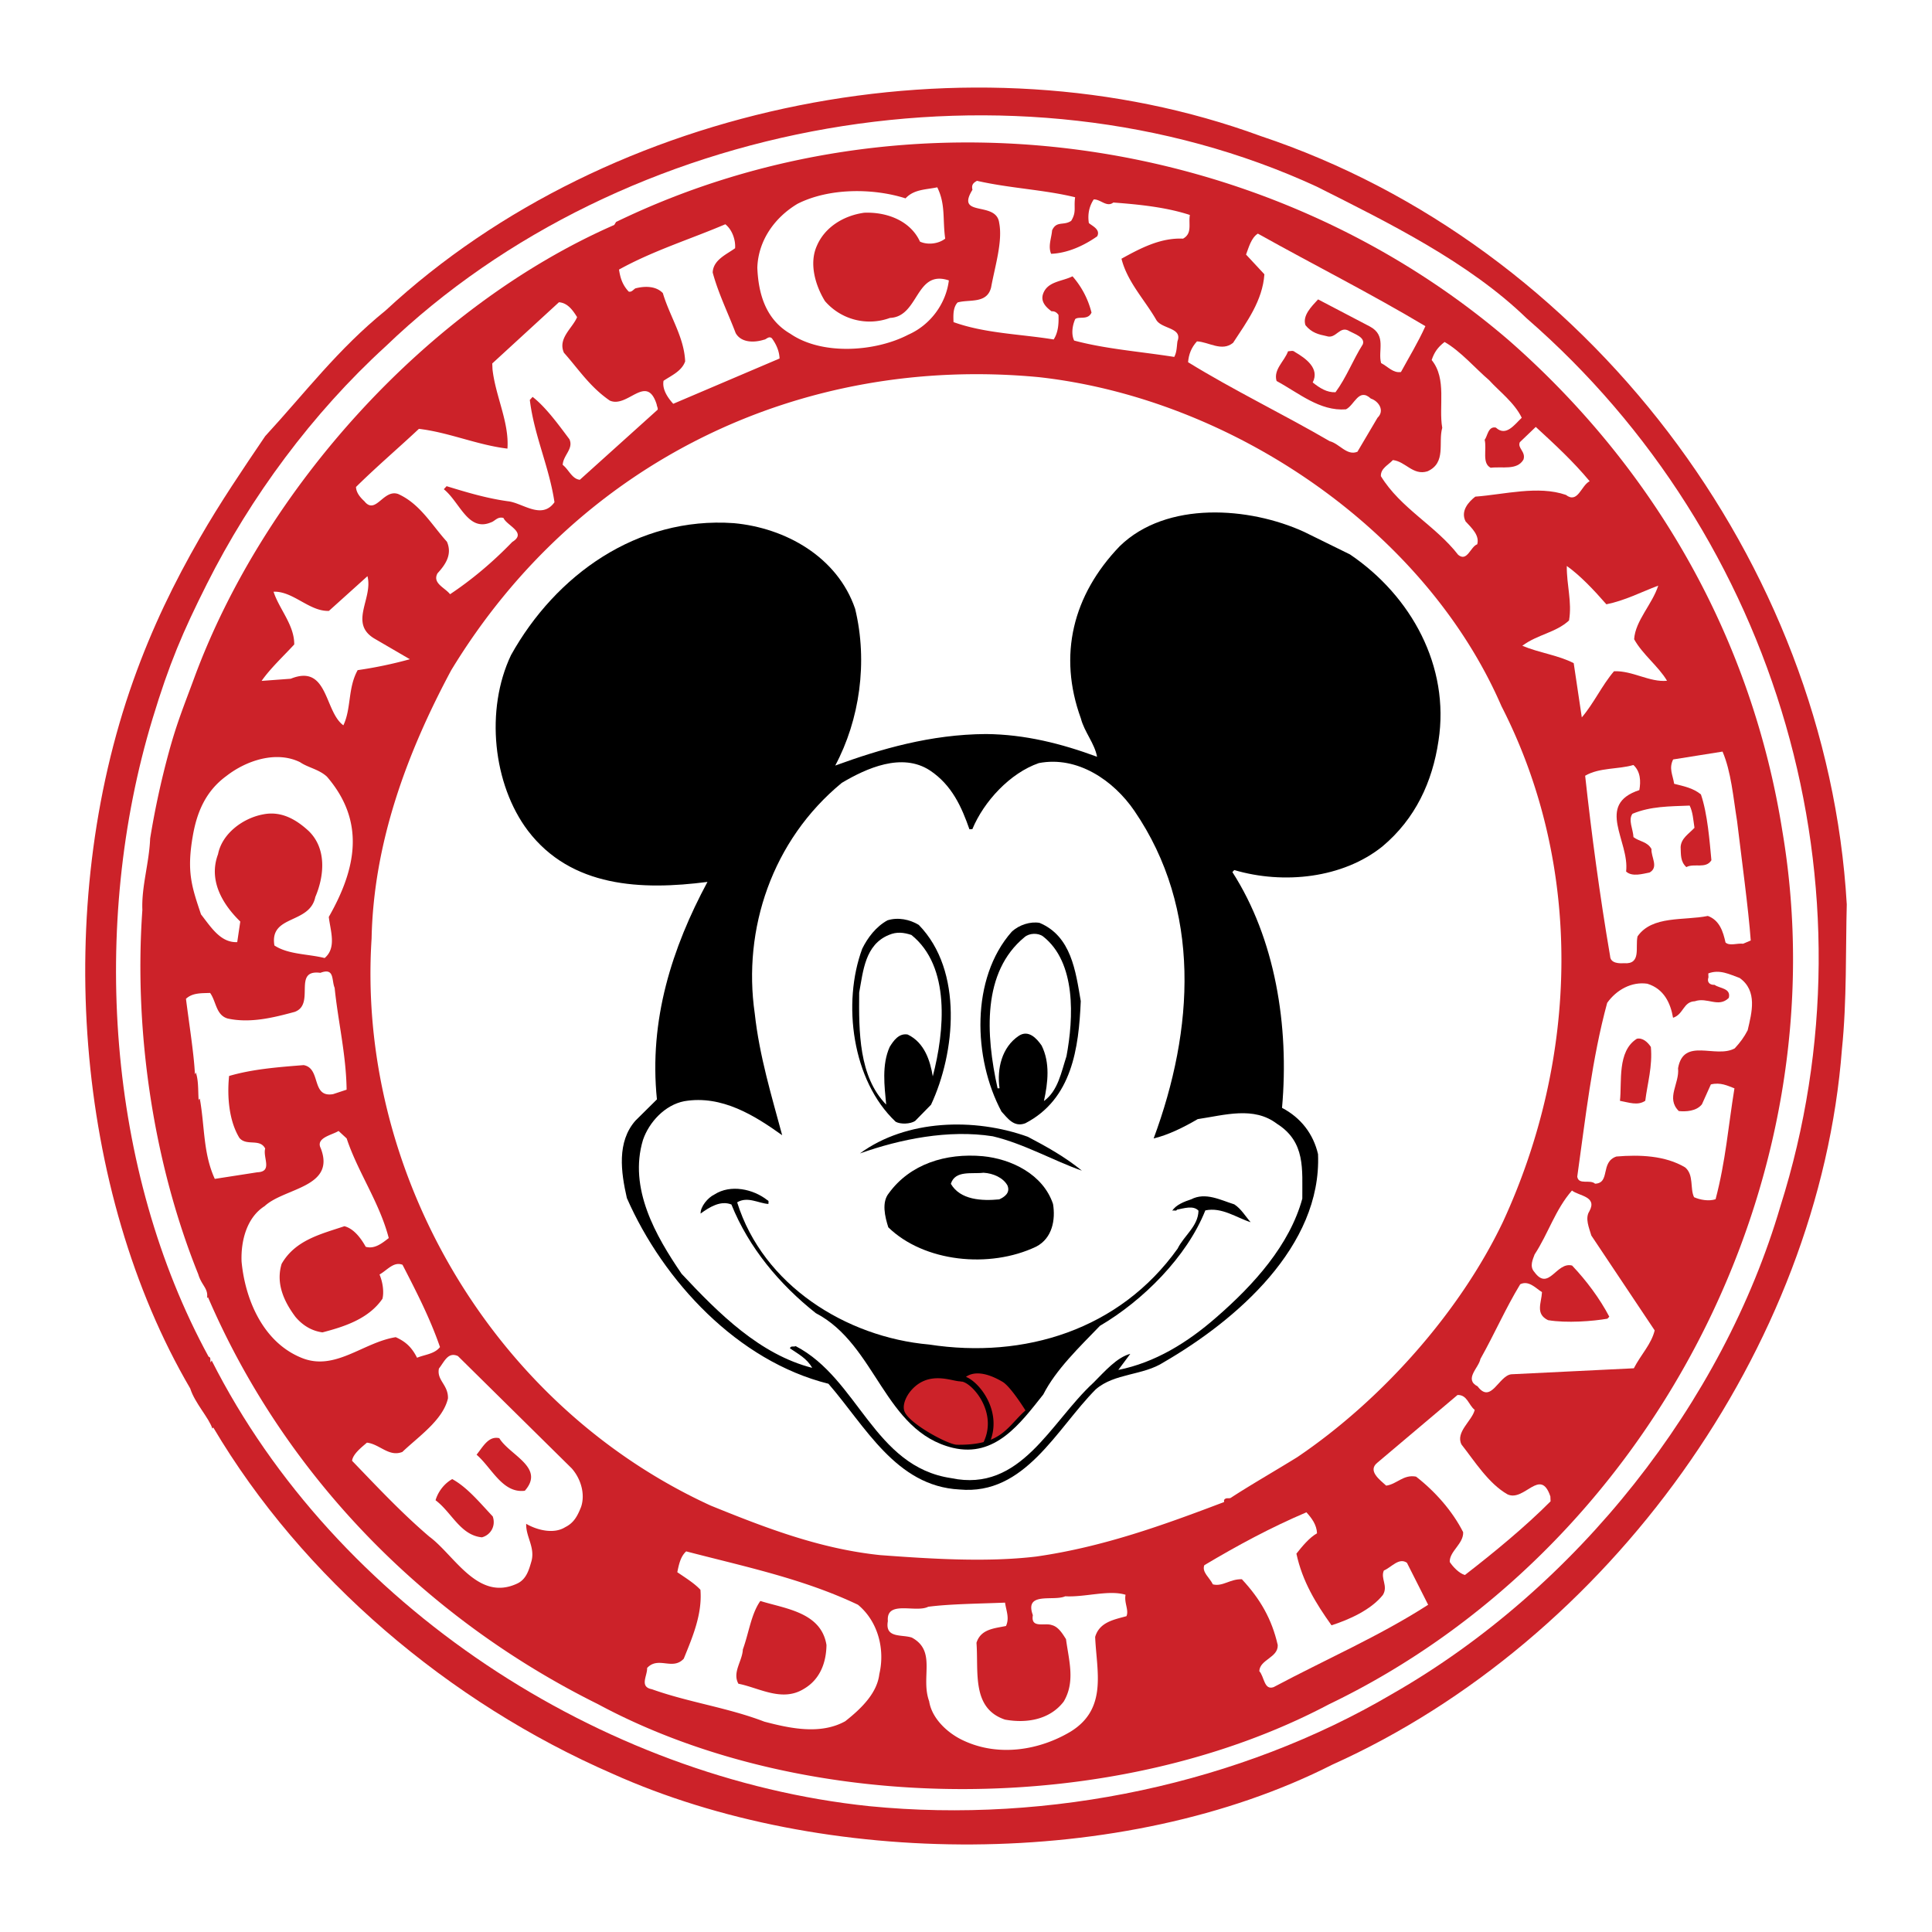
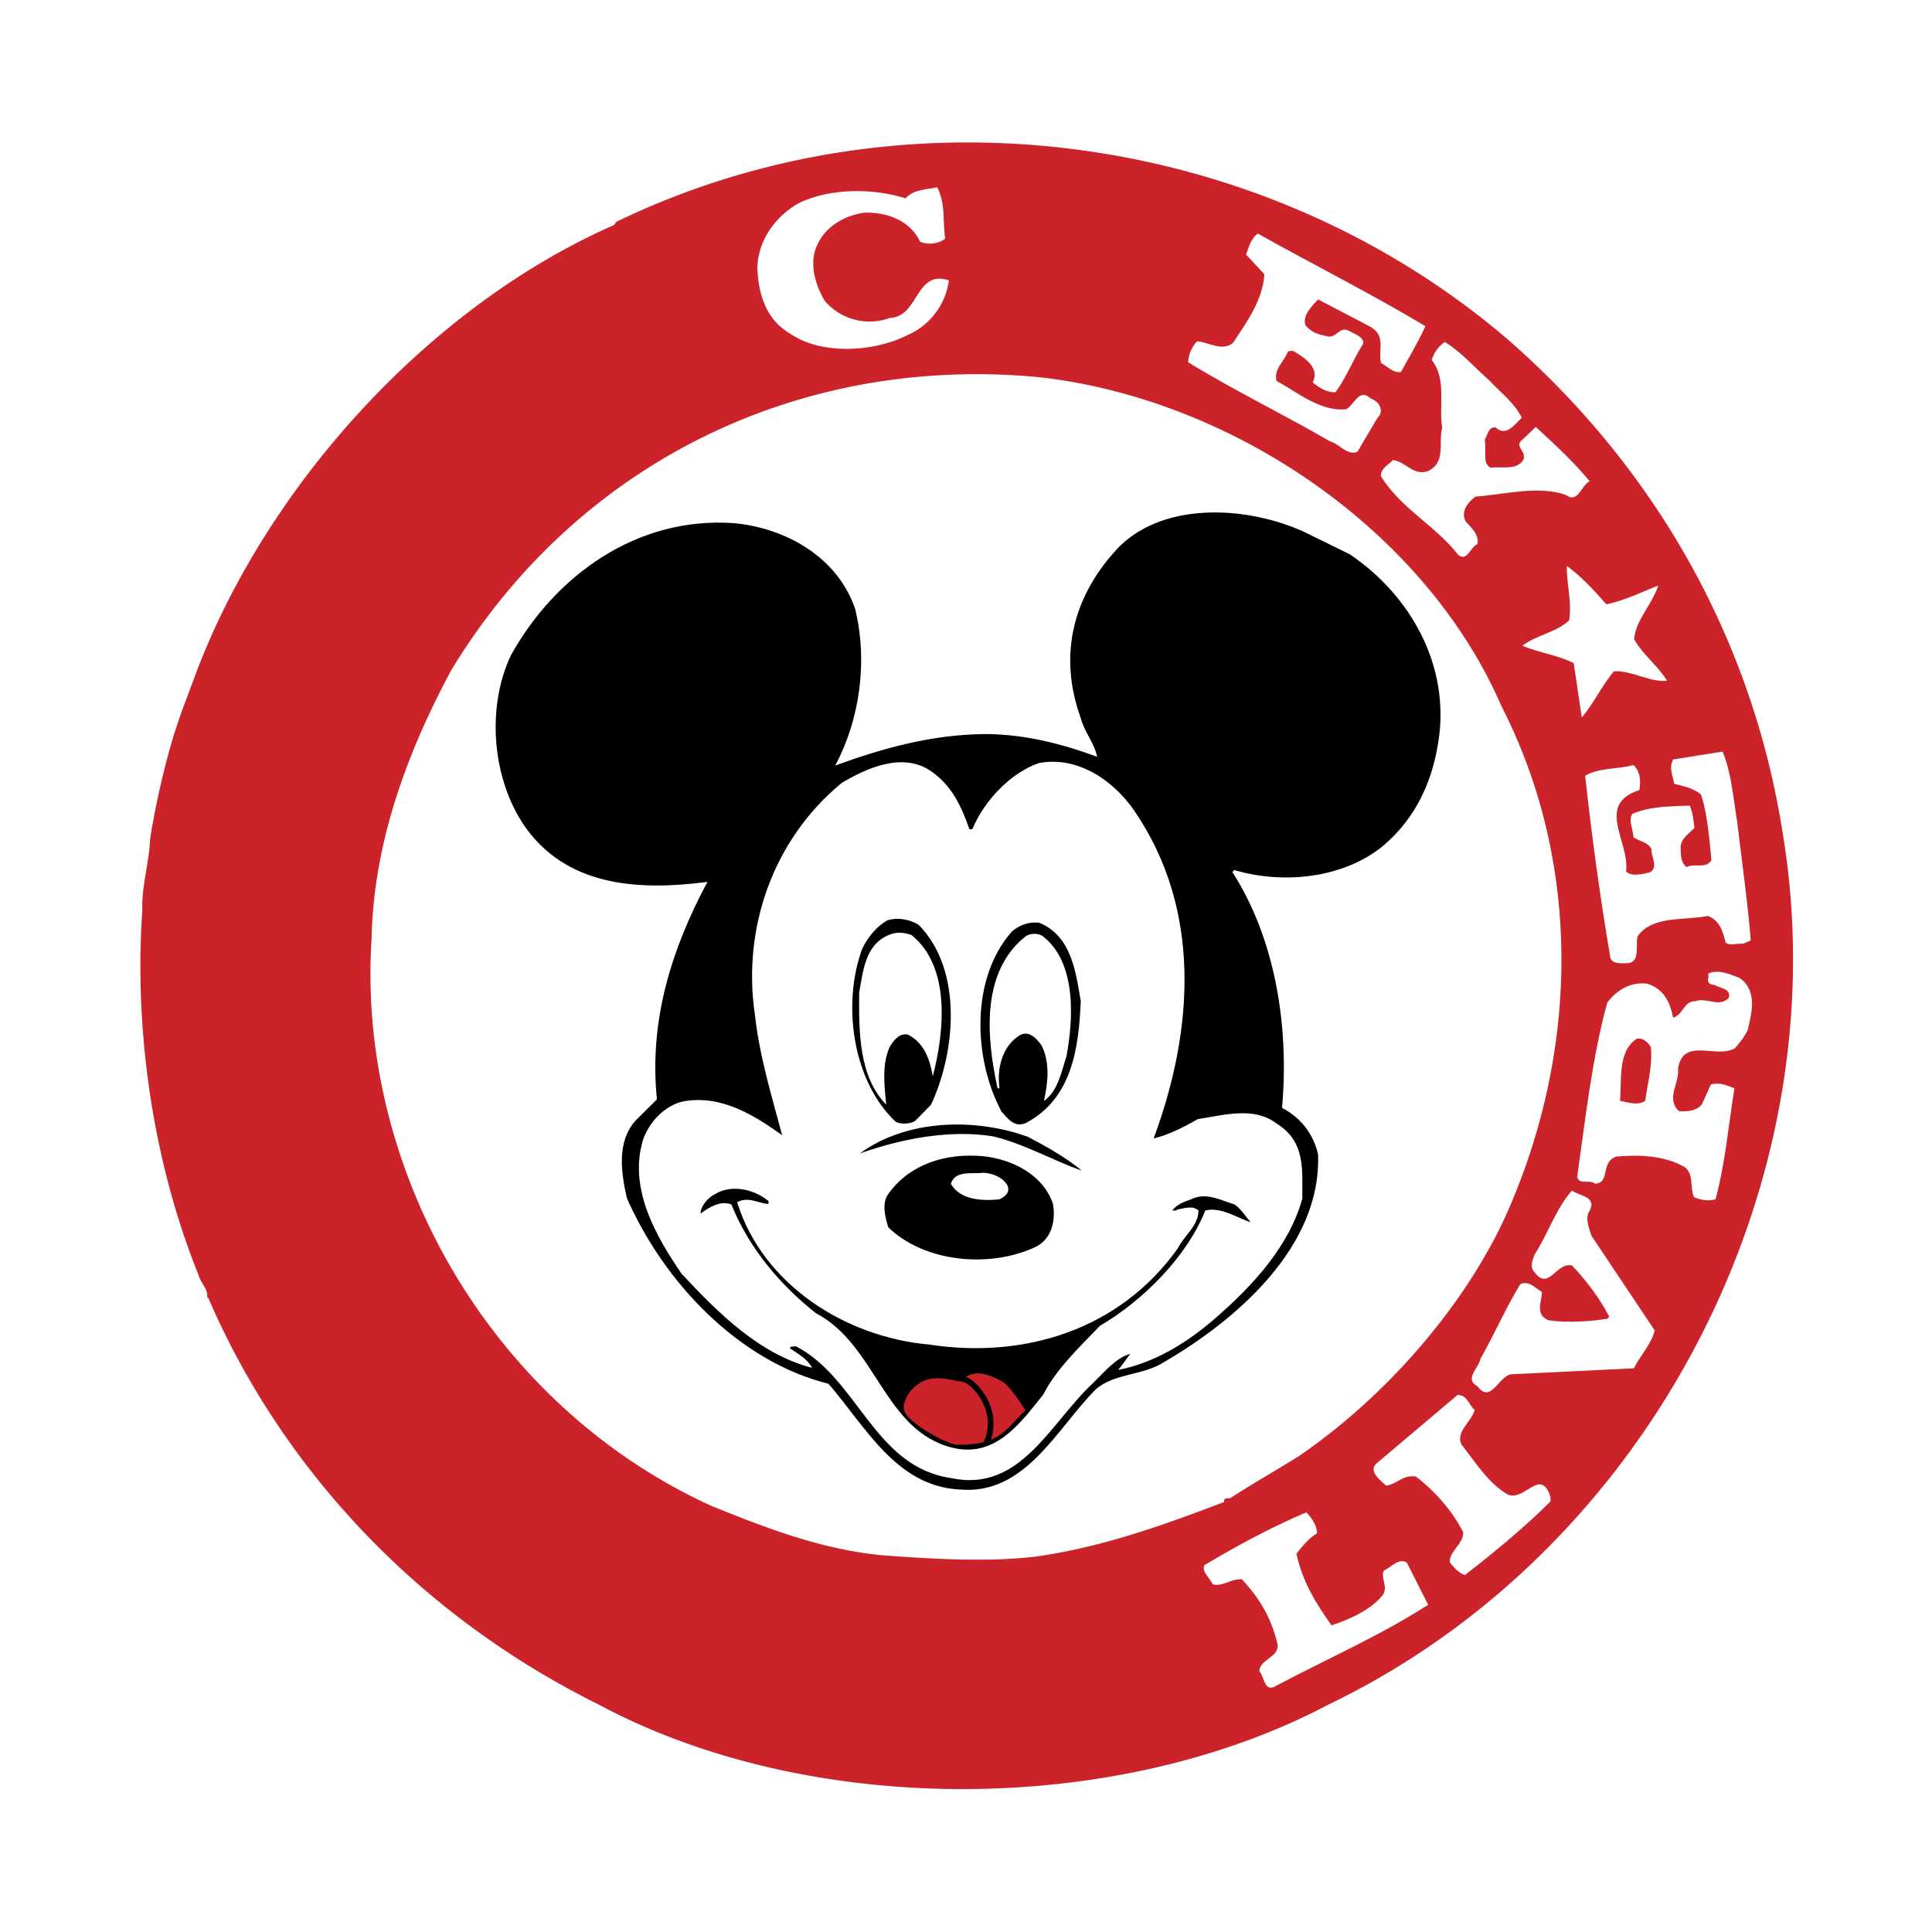
<svg xmlns="http://www.w3.org/2000/svg" width="2500" height="2500" viewBox="0 0 192.756 192.756">
  <g fill-rule="evenodd" clip-rule="evenodd">
-     <path fill="#fff" d="M0 0h192.756v192.756H0V0z" />
    <path d="M132.584 170.043c-21.318 11.279-51.949 11.271-72.93-.021-17.569-8.713-31.384-23.121-38.907-40.607l-.094.102c.155-.979-.537-1.242-.876-2.395-4.438-11.002-6.436-24.145-5.573-36.334-.097-2.33.683-4.696.776-7.13a83.707 83.707 0 0 1 1.856-8.573c.816-2.998 1.526-4.687 2.526-7.403 6.973-18.937 23.322-37.087 41.922-45.239l.182-.299c29.176-14.129 64.981-8.888 89.069 11.81 14.727 12.912 24.273 29.926 27.291 48.959 5.906 34.956-13.201 71.718-45.242 87.13zm17.213-99.597c-7.625-17.579-26.932-30.692-46.174-32.82-23.721-2.236-45.942 8.398-58.604 29.241-4.426 8.252-7.752 17.238-7.945 26.775-1.487 23.009 11.824 46.482 33.826 56.568 5.438 2.207 10.873 4.318 16.928 4.945 5.072.375 10.629.73 15.563.141 6.672-.955 12.707-3.148 18.738-5.438l-.008-.193c.184-.299.482-.117.672-.223 1.895-1.244 4.459-2.711 6.641-4.064 8.42-5.693 16.229-14.473 20.527-23.498 7.5-16.255 8.08-35.338-.164-51.434z" fill="#cc2229" />
    <path d="M137.924 84.449c-3.953 3.176-9.859 3.808-14.781 2.356l-.188.202c4.26 6.632 5.686 15.326 4.953 23.523 1.887.992 3.119 2.596 3.592 4.617.379 9.223-8.17 16.574-15.387 20.76-2.084 1.35-4.916 1.076-6.793 2.711-3.922 3.951-7.053 10.596-13.593 9.988-6.334-.324-9.4-6.324-13.073-10.549-9.039-2.256-16.464-10.217-20.111-18.527-.593-2.6-1.008-5.598.85-7.717l2.149-2.129c-.812-7.941 1.519-15.134 5.042-21.697-6.578.854-13.591.557-17.907-5.1-3.496-4.621-4.287-12.076-1.691-17.531 4.438-7.961 12.56-13.837 22.214-13.163 5.173.469 10.348 3.368 12.117 8.546 1.286 5.296.454 11.066-1.985 15.64 4.503-1.643 9.5-3.112 15.041-3.145 3.891.035 7.527.955 11.082 2.268-.25-1.351-1.27-2.476-1.615-3.823-2.301-6.324-.797-12.317 3.865-17.176 4.674-4.566 12.967-3.935 18.416-1.435l4.564 2.244c6.102 4.125 9.988 11.162 8.834 18.6-.609 4.109-2.306 7.777-5.595 10.537zm-7.992 35.141c-.021-2.918.352-5.654-2.543-7.48-2.309-1.754-5.188-.857-7.895-.455-1.424.836-2.949 1.58-4.395 1.93 4.027-10.861 4.801-22.853-1.924-32.69-2.068-3.026-5.67-5.504-9.529-4.762-2.877.993-5.484 3.822-6.635 6.592l-.291.012c-.771-2.205-1.736-4.402-3.936-5.867-2.797-1.83-6.33-.227-8.798 1.236-6.96 5.731-9.903 14.603-8.684 23.013.466 4.26 1.702 8.293 2.735 12.141-2.705-1.932-6-4.033-9.766-3.393-1.93.371-3.512 2.088-4.12 3.863-1.456 4.824 1.267 9.576 3.854 13.359 3.763 4.025 7.817 8.041 13.026 9.383-.525-.949-1.419-1.398-2.22-1.949.085-.297.384-.113.574-.219 6.259 3.244 7.786 12.029 15.516 13.17 6.964 1.467 9.884-5.557 14.195-9.525 1.121-1.117 2.328-2.527 3.674-2.875l-1.197 1.605c3.664-.734 6.889-2.713 9.799-5.264 3.757-3.267 7.29-7.204 8.56-11.825z" />
-     <path d="M183.773 104.643c-2.277 29.85-23.252 59.004-50.846 71.416-20.861 10.58-50.82 10.35-71.823.904-16.336-7.109-30.945-19.541-39.825-34.541l-.093.102c-.335-1.057-1.758-2.553-2.206-3.994-11.516-19.68-13.733-48.008-5.685-70.623 1.884-5.293 4.093-9.8 6.658-14.263 1.994-3.469 4.251-6.801 6.508-10.132 4.003-4.346 7.229-8.66 12.03-12.551C60.88 10.207 96.952 2.99 125.779 13.574c32.436 10.824 56.484 42.414 58.473 76.658-.115 4.283.01 9.723-.479 14.411zm-6.148 15.726c10.072-31.822-.211-66.795-25.318-88.617-5.771-5.598-13.811-9.547-20.959-13.143-30.031-13.841-69.128-6.89-92.89 15.963-7.296 6.66-13.456 15.009-17.818 23.691-2.416 4.81-3.747 7.929-5.418 13.437-6.24 20.562-4.534 45.088 5.587 63.654.295.086.113.385.217.574l.089-.197c12.381 24.482 38.855 41.678 65.613 44.471 18.062 1.787 37.051-2.297 52.146-11.182 18.53-10.581 33.034-29.165 38.751-48.651z" fill="#cc2229" />
    <path d="M173.912 94.156c-.588-.072-1.352.25-1.756-.122-.238-1.06-.578-2.213-1.762-2.65-2.412.487-5.545-.065-7.016 2.037-.248 1.08.406 2.804-1.348 2.681-.389.016-1.359.057-1.391-.721-1.025-5.987-1.865-12.272-2.488-17.985 1.424-.835 3.279-.62 4.816-1.072.709.652.748 1.622.59 2.504-4.414 1.445-.957 5.096-1.32 8.125.605.559 1.662.224 2.338.099.951-.525.131-1.561.195-2.341-.42-.761-1.195-.729-1.799-1.191-.031-.776-.557-1.727-.096-2.33 1.816-.755 3.666-.734 5.703-.817.32.667.348 1.347.48 2.216-.559.607-1.318 1.026-1.381 1.904.033.777-.037 1.46.57 2.018.76-.419 1.953.212 2.5-.685-.174-1.841-.385-4.652-1.047-6.57-.807-.647-1.688-.806-2.67-1.057-.133-.87-.549-1.533-.1-2.428l4.928-.785c.859 2.007 1.061 4.527 1.451 6.941.441 3.677 1.139 8.803 1.363 11.905l-.76.324zM161.029 66.971c-1.205 1.411-2.008 3.194-3.213 4.604l-.807-5.412c-1.588-.811-3.445-1.026-5.127-1.735 1.51-1.132 3.35-1.304 4.662-2.525.312-1.86-.242-3.49-.225-5.436 1.303.919 2.725 2.417 3.949 3.825 1.834-.367 3.451-1.211 5.176-1.865-.604 1.872-2.287 3.497-2.406 5.349.84 1.521 2.445 2.72 3.281 4.145-1.743.169-3.444-1.025-5.29-.95zM173.074 104.596c-1.9 1.049-5.104-1.152-5.654 1.982.16 1.549-1.24 2.967.076 4.273.686.07 1.752.027 2.307-.676l.891-1.982c.963-.234 1.658.127 2.352.391-.621 3.816-.871 7.23-1.881 11.064-.672.223-1.553.064-2.148-.203-.424-.859.006-2.236-.898-2.979-1.994-1.182-4.525-1.273-6.852-1.08-1.631.553-.572 2.648-2.125 2.713-.506-.465-1.646.164-1.779-.705.828-5.869 1.463-11.729 2.984-17.334.918-1.301 2.439-2.143 4.006-1.914 1.674.514 2.316 1.947 2.568 3.396 1.057-.336 1.006-1.598 2.17-1.646 1.246-.439 2.361.682 3.391-.334.25-.982-.914-.934-1.416-1.303-.484.02-.787-.26-.613-.752l-.016-.389c1.148-.436 2.143.105 3.129.455 1.805 1.287 1.211 3.451.799 5.217-.363.698-.732 1.198-1.291 1.806zm-8.367-.143c-.312-.475-.816-.939-1.396-.818-1.99 1.248-1.475 4.338-1.689 6.195.881.158 1.771.51 2.527-.006.22-1.76.734-3.433.558-5.371zM163.008 136.514l-12.229.598c-1.258.15-2.018 3-3.354 1.209-1.393-.723.117-1.854.275-2.734 1.451-2.588 2.516-5.062 3.973-7.457.859-.424 1.574.422 2.172.787-.053 1.072-.689 2.168.602 2.795 1.861.312 4.479.109 5.926-.146l.186-.201c-.949-1.809-2.287-3.602-3.709-5.1-1.574-.42-2.324 2.625-3.766.643-.51-.564-.15-1.26.025-1.754 1.371-2.098 2.053-4.459 3.725-6.375.703.555 2.553.576 1.738 2.068-.457.699-.029 1.654.195 2.422l6.32 9.465c-.331 1.373-1.358 2.389-2.079 3.78zM156.225 49.374c-2.762-.957-6.127-.041-9.035.176-.66.513-1.498 1.423-.969 2.471.609.656 1.418 1.4 1.162 2.286-.67.222-.996 1.791-1.9 1.05-2.26-2.921-5.732-4.626-7.713-7.851-.031-.776.732-1.1 1.199-1.605 1.27.142 2.008 1.57 3.449 1.123 1.91-.857 1.049-2.863 1.475-4.339-.379-2.125.48-4.882-1.055-6.764.26-.788.627-1.29 1.287-1.802 1.594.906 3.125 2.692 4.436 3.804 1.018 1.125 2.521 2.23 3.264 3.756-.748.711-1.574 1.912-2.584.981-.785-.162-.838.909-1.117 1.212.234.963-.293 2.347.6 2.796 1.162-.145 2.639.281 3.273-.815.26-.789-.631-1.141-.363-1.735l1.59-1.524c1.922 1.769 3.74 3.445 5.377 5.419-.859.423-1.171 2.283-2.376 1.361zM154.701 149.787c-2.52 2.533-5.625 5.092-8.547 7.352-.59-.17-1.201-.826-1.512-1.301-.043-1.066 1.385-1.807 1.338-2.971-1.059-2.096-2.793-4.066-4.701-5.545-1.273-.238-1.914.76-2.979.9-.605-.559-1.906-1.479-.871-2.297l7.988-6.746c.971-.039 1.111 1.023 1.715 1.484-.248 1.08-1.951 2.221-1.316 3.459 1.332 1.695 2.686 3.877 4.578 4.965 1.688.807 3.291-2.76 4.287.213l.02.487zM139.775 37.115c-.773.129-1.287-.53-1.982-.891-.342-1.25.568-2.746-1.121-3.649l-5.168-2.705c-.652.708-1.586 1.621-1.256 2.58.615.752 1.303.919 2.088 1.081.986.349 1.314-1.123 2.312-.483.498.271 1.582.616 1.318 1.307-1.004 1.597-1.617 3.275-2.723 4.779-.873.036-1.572-.422-2.275-.977.721-1.391-.682-2.403-1.777-3.039-.203-.186-.393-.081-.684-.069-.348.987-1.482 1.811-1.143 2.964 2.188 1.175 4.305 3.032 6.922 2.827.859-.423 1.271-2.19 2.484-1.074.789.26 1.41 1.206.662 1.918l-2 3.387c-1.051.433-1.783-.801-2.766-1.053-4.682-2.726-9.543-5.054-14.131-7.881.064-.78.328-1.472.887-2.078 1.168.049 2.475 1.065 3.604.144 1.373-2.098 2.939-4.205 3.123-6.837l-1.83-1.968c.262-.691.514-1.674 1.178-2.09 5.672 3.171 11.232 5.957 16.715 9.233-.712 1.586-1.624 3.082-2.437 4.574zM127.068 168.326c-.959.33-.918-1.033-1.426-1.596.049-1.168 1.889-1.34 1.838-2.604-.594-2.6-1.744-4.596-3.576-6.562-1.168-.049-1.914.76-2.896.508-.318-.668-1.119-1.217-.855-1.91 3.322-1.982 6.65-3.773 10.188-5.279.51.562 1.023 1.223 1.059 2.096-.762.422-1.502 1.326-2.057 2.029.602 2.795 1.955 4.977 3.502 7.15 1.729-.559 3.926-1.523 5.127-3.031.547-.898-.262-1.643.096-2.436.764-.322 1.5-1.324 2.301-.773l2.117 4.191c-4.834 3.116-10.279 5.477-15.418 8.217z" fill="#fff" />
    <path d="M124.777 121.939c-1.379-.43-2.883-1.535-4.521-1.176-1.852 4.646-6.242 9.008-10.516 11.516-2.051 2.127-4.391 4.363-5.65 6.846-2.312 2.914-4.797 6.322-9.02 5.328-6.875-1.662-7.618-10.287-13.678-13.441-3.618-2.867-6.686-6.533-8.419-10.838-1.087-.441-2.225.285-3.074.904-.028-.68.713-1.586 1.38-1.904 1.61-1.039 3.867-.547 5.274.562.197.088.104.189.112.383-.975-.057-2.074-.789-3.118-.162 2.575 8.256 10.859 13.459 19.154 14.188 9.493 1.459 19-1.459 24.793-9.572.627-1.291 2.047-2.223 2.08-3.781-.508-.562-1.467-.23-2.143-.105-.09.197-.291.012-.48.117.363-.6 1.225-.926 1.896-1.148 1.428-.738 2.92.074 4.299.504.702.455 1.122 1.217 1.631 1.779z" />
-     <path d="M118.031 23.81c-2.24-.103-4.24.951-6.141 2.002.58 2.31 2.307 4.087 3.457 6.081.525.951 2.656.767 2.131 2.149-.078.489-.053 1.072-.324 1.569-3.426-.54-6.84-.789-9.986-1.633-.318-.667-.16-1.548.107-2.143.377-.307 1.27.142 1.625-.65a8.67 8.67 0 0 0-1.896-3.618c-1.049.529-2.51.492-2.943 1.774-.258.789.348 1.347.85 1.716.291-.012.488.077.695.36.035.875-.025 1.751-.482 2.451-3.33-.544-6.832-.595-9.99-1.73-.028-.679-.06-1.456.406-1.961 1.153-.339 2.924.172 3.342-1.498.396-2.155 1.172-4.619.805-6.451-.285-2.225-4.397-.5-2.664-3.294-.117-.481.07-.684.451-.894 3.238.742 6.746.89 9.791 1.641-.15 1.076.156 1.452-.391 2.35-.756.518-1.461-.038-1.906.953-.064.781-.422 1.573-.098 2.338 1.65-.067 3.271-.814 4.596-1.744.361-.695-.529-1.048-.832-1.327-.133-.87.029-1.654.486-2.354.68-.028 1.299.821 1.957.309 2.537.188 5.271.464 7.637 1.242-.159.882.268 1.837-.683 2.362zM109.264 163.318c.139 3.398 1.264 7.145-2.434 9.436-3.133 1.879-7.189 2.531-10.659.922-1.585-.713-3.202-2.201-3.468-3.941-.876-2.395.768-4.99-1.719-6.348-.987-.348-2.719.113-2.401-1.65-.185-2.133 2.788-.795 4.025-1.43 2.128-.281 5.142-.309 7.665-.412.133.871.453 1.537.096 2.33-1.156.242-2.516.299-2.945 1.678.217 2.906-.51 6.535 2.844 7.662 2.154.396 4.473.01 5.857-1.797 1.182-1.992.512-4.105.23-6.232-.311-.473-.732-1.234-1.42-1.4-.691-.264-2.123.379-1.887-.992-.877-2.395 2.082-1.35 3.229-1.883 1.949.115 4.348-.664 6.021-.15-.162.785.355 1.541.088 2.137-1.249.342-2.697.594-3.122 2.07z" fill="#fff" />
    <path d="M99.047 113.367c-4.404-.693-9.227.281-13.251 1.711 4.625-3.398 11.423-3.58 16.753-1.66 1.889.994 3.68 1.988 5.391 3.377-2.762-.955-5.751-2.682-8.893-3.428zM102.299 112.068c-1.148.436-1.771-.512-2.381-1.168-2.844-5.328-3.074-13.293 1.016-17.933.748-.711 1.9-1.05 2.783-.892 3.166 1.329 3.6 4.811 4.111 7.805-.197 4.677-.863 9.761-5.529 12.188zm4.103-6.683c.717-3.822.977-9.375-2.34-11.962-.5-.369-1.375-.333-1.844.076-4.232 3.48-3.881 9.687-2.688 15.085l.193-.008c-.273-1.934.221-4.094 1.926-5.234.947-.621 1.76.221 2.277.977.848 1.715.635 3.67.227 5.533 1.417-1.03 1.73-2.891 2.249-4.467z" />
    <path d="M103.389 124.373c-4.674 2.232-11.218 1.529-14.763-1.924-.335-1.057-.686-2.5.055-3.404 2.117-2.908 5.67-4.025 9.378-3.691 2.832.273 6.006 1.795 7.002 4.768.257 1.546-.055 3.405-1.672 4.251zm-2.877-6.105c-.42-.762-1.41-1.207-2.387-1.264-1.16.145-2.83-.273-3.259 1.105.941 1.615 3.085 1.721 4.828 1.553.478-.215 1.14-.631.818-1.394z" />
    <path d="M90.614 33.394c-3.237 1.688-8.568 2.101-11.771-.101-2.491-1.454-3.18-4.05-3.284-6.575.083-2.727 1.739-5.031 4.016-6.388 3.145-1.587 7.521-1.573 10.772-.539.837-.91 2.007-.86 3.164-1.102.848 1.716.52 3.188.792 5.121-.659.514-1.723.654-2.516.298-.961-2.1-3.331-2.975-5.563-2.883-2.031.277-3.928 1.424-4.727 3.305-.802 1.783-.128 3.992.809 5.51a5.883 5.883 0 0 0 6.487 1.679c2.913-.12 2.523-4.868 5.875-3.742-.291 2.345-1.857 4.452-4.054 5.417z" fill="#fff" />
    <path d="M91.302 111.838c-.473.311-1.444.352-1.941.08-4.35-4.1-5.348-11.84-3.334-17.27.539-1.092 1.368-2.195 2.51-2.825 1.056-.335 2.233-.092 3.13.455 4.467 4.582 3.636 12.785 1.223 17.939l-1.588 1.621zM90.93 93.28c-.788-.259-1.472-.329-2.237-.005-2.391.973-2.574 3.606-2.973 5.762-.034 3.891-.045 8.363 2.695 11.168-.173-1.84-.454-3.967.348-5.75.365-.6.915-1.4 1.796-1.24 1.687.805 2.247 2.631 2.505 4.176 1.177-4.522 1.788-10.965-2.134-14.111z" />
-     <path d="M67.17 40.287c-.51-.563-1.127-1.413-.969-2.294.757-.517 1.809-.949 2.157-1.936-.1-2.428-1.546-4.507-2.225-6.813-.711-.749-1.876-.701-2.742-.471-.189.105-.372.404-.667.319-.61-.656-.833-1.327-.965-2.197 3.423-1.891 7.072-3.013 10.608-4.52.703.555 1.038 1.61.973 2.392-.85.618-2.189 1.16-2.234 2.426.573 2.115 1.526 4.021 2.289 6.032.525.951 1.792.997 2.848.661.194-.007.47-.409.772-.129.412.567.731 1.234.763 2.011L67.17 40.287zM84.326 171.73c-2.472 1.367-5.513.713-8.069.039-3.655-1.404-7.566-1.926-11.218-3.234-1.273-.238-.444-1.342-.476-2.119 1.117-1.213 2.54.285 3.656-.928.884-2.176 1.86-4.453 1.663-6.875-.61-.656-1.508-1.203-2.308-1.754.162-.783.324-1.568.887-2.078 5.8 1.514 11.684 2.73 17.138 5.326 2.013 1.668 2.711 4.459 2.132 6.914-.216 1.856-1.71 3.377-3.405 4.709zm-1.868-7.605c-.524-3.283-4.135-3.621-6.598-4.396-.919 1.303-1.135 3.158-1.746 4.838-.05 1.168-1.074 2.279-.443 3.42 2.059.402 4.355 1.863 6.536.51 1.613-.942 2.226-2.62 2.251-4.372zM57.854 47.865c-.78-.066-1.111-1.024-1.714-1.486.057-.975 1.102-1.601.673-2.555-1.131-1.51-2.368-3.21-3.674-4.226l-.279.303c.438 3.58 1.925 6.631 2.46 10.207-1.287 1.803-3.208.034-4.671-.101-2.152-.301-4.121-.9-6.091-1.501l-.279.303c1.609 1.296 2.412 4.277 4.706 3.308.385-.113.656-.61 1.247-.44.323.765 2.393 1.458.876 2.395-1.959 2.025-4.027 3.763-6.205 5.214-.513-.66-1.795-1.094-1.252-2.088.837-.91 1.478-1.908.94-3.15-1.528-1.688-2.683-3.78-4.863-4.76-1.48-.523-2.246 2.134-3.374.722-.404-.373-.812-.842-.836-1.424 2.056-2.029 4.218-3.868 6.277-5.8 3.029.362 5.803 1.609 8.833 1.972.184-2.633-1.186-5.203-1.491-7.912l-.024-.583 6.653-6.107c.877.062 1.395.818 1.811 1.482-.441 1.087-1.955 2.123-1.313 3.555 1.427 1.594 2.57 3.395 4.572 4.771 1.782.802 3.678-2.776 4.684.391.008.194.213.478.024.583l-7.69 6.927zM56.402 152.359c-1.138.727-2.808.309-3.903-.326-.045 1.266.873 2.297.54 3.672-.255.887-.507 1.869-1.461 2.297-3.913 1.814-6.243-2.855-8.75-4.697-2.821-2.412-5.263-5.035-7.7-7.561.069-.684 1.012-1.402 1.481-1.811 1.271.143 2.199 1.465 3.539.924 1.59-1.523 4.051-3.18 4.545-5.34.042-1.363-1.144-1.801-.9-2.979.554-.701.903-1.689 1.894-1.244l11.35 11.203c.917 1.033 1.37 2.57.936 3.852-.353.891-.714 1.585-1.571 2.01zm-6.587-8.871c-1.08-.246-1.619.846-2.267 1.648 1.512 1.301 2.59 3.881 4.814 3.596 2.046-2.32-1.505-3.535-2.547-5.244zm-.653 7.807c-1.321-1.404-2.55-2.91-4.042-3.725-.761.42-1.409 1.225-1.664 2.111 1.604 1.197 2.477 3.496 4.625 3.699.866-.23 1.413-1.126 1.081-2.085zM41.609 135.463c-.529-1.049-1.136-1.607-2.126-2.053-3.285.523-6.082 3.459-9.445 2.041-3.858-1.592-5.591-5.896-5.936-9.578-.083-2.039.5-4.396 2.301-5.539 1.967-1.832 7.12-1.85 5.598-5.773-.53-1.047 1.113-1.309 1.777-1.725l.808.744c1.111 3.357 3.276 6.381 4.2 9.941-.66.512-1.413 1.127-2.298.871-.42-.76-1.144-1.801-2.126-2.053-2.303.775-4.904 1.369-6.265 3.758-.6 1.971.253 3.783 1.384 5.293.715.846 1.613 1.393 2.689 1.541 2.213-.576 4.612-1.355 5.988-3.355.167-.688.03-1.654-.293-2.42.761-.42 1.405-1.322 2.294-.969 1.374 2.666 2.747 5.332 3.739 8.209-.554.704-1.524.745-2.289 1.067zM35.685 66.86c-.997 1.792-.622 3.817-1.427 5.504-1.905-1.38-1.517-6.161-5.248-4.647l-2.908.216c.825-1.201 2.23-2.522 3.254-3.634.018-1.945-1.506-3.536-2.063-5.264 1.941-.079 3.583 1.992 5.524 1.913l3.845-3.463c.577 2.212-1.852 4.646.644 6.197l3.585 2.089a42.08 42.08 0 0 1-5.206 1.089zM32.804 91.482c.152 1.355.807 3.08-.415 4.101-1.67-.417-3.612-.338-5.011-1.252-.515-3.091 3.512-2.089 4.08-4.835.888-2.078 1.164-4.812-.659-6.585-1.212-1.118-2.708-2.028-4.541-1.662-2.027.375-4.103 1.918-4.505 3.977-.964 2.568.398 4.943 2.22 6.716l-.305 2.055c-1.65.067-2.587-1.45-3.614-2.77-.926-2.768-1.442-4.231-.819-7.824.398-2.295 1.24-4.445 3.364-5.991 1.979-1.539 4.953-2.536 7.335-1.37.8.551 1.876.701 2.685 1.446 3.881 4.508 2.907 9.216.185 13.994zM33.238 109.162c-2.221.383-1.175-2.576-2.939-2.895-2.617.205-5.137.406-7.443 1.084-.208 2.051-.012 4.475 1.031 6.18.715.848 2.043.016 2.572 1.062-.256.887.774 2.303-.779 2.365l-4.251.66c-1.175-2.576-.991-5.209-1.495-8.008-.19.105-.081.393-.073.586-.141-1.064.005-2.236-.325-3.195l-.089.197c-.08-1.941-.603-5.227-.893-7.547.656-.611 1.534-.549 2.407-.586.618.85.577 2.213 1.758 2.555 2.257.49 4.566-.092 6.683-.664 2.107-.768-.272-4.268 2.562-3.896 1.437-.547 1.1.732 1.423 1.496.329 3.293 1.148 6.662 1.194 10.162l-1.343.444z" fill="#fff" />
    <path d="M102.312 140.719s-1.463-2.367-2.281-2.852c-2.029-1.197-3.131-.875-3.659-.498.044.018.087.035.132.057.395.189.853.559 1.271 1.059.412.49.793 1.113 1.043 1.816.355.996.455 2.154.031 3.34 1.6-.653 2.233-1.832 3.463-2.922zm-6.475-2.901c-.802.033-3.142-1.154-4.932.904-.548.633-.892 1.504-.665 2.092.476 1.236 4.344 3.312 5.228 3.328 1.104.016 1.965-.082 2.667-.266.572-1.195.504-2.383.146-3.385a5.406 5.406 0 0 0-.943-1.643c-.364-.436-.752-.754-1.079-.91-.18-.086-.325-.119-.41-.088l-.012-.032z" fill="#cc2229" />
  </g>
</svg>